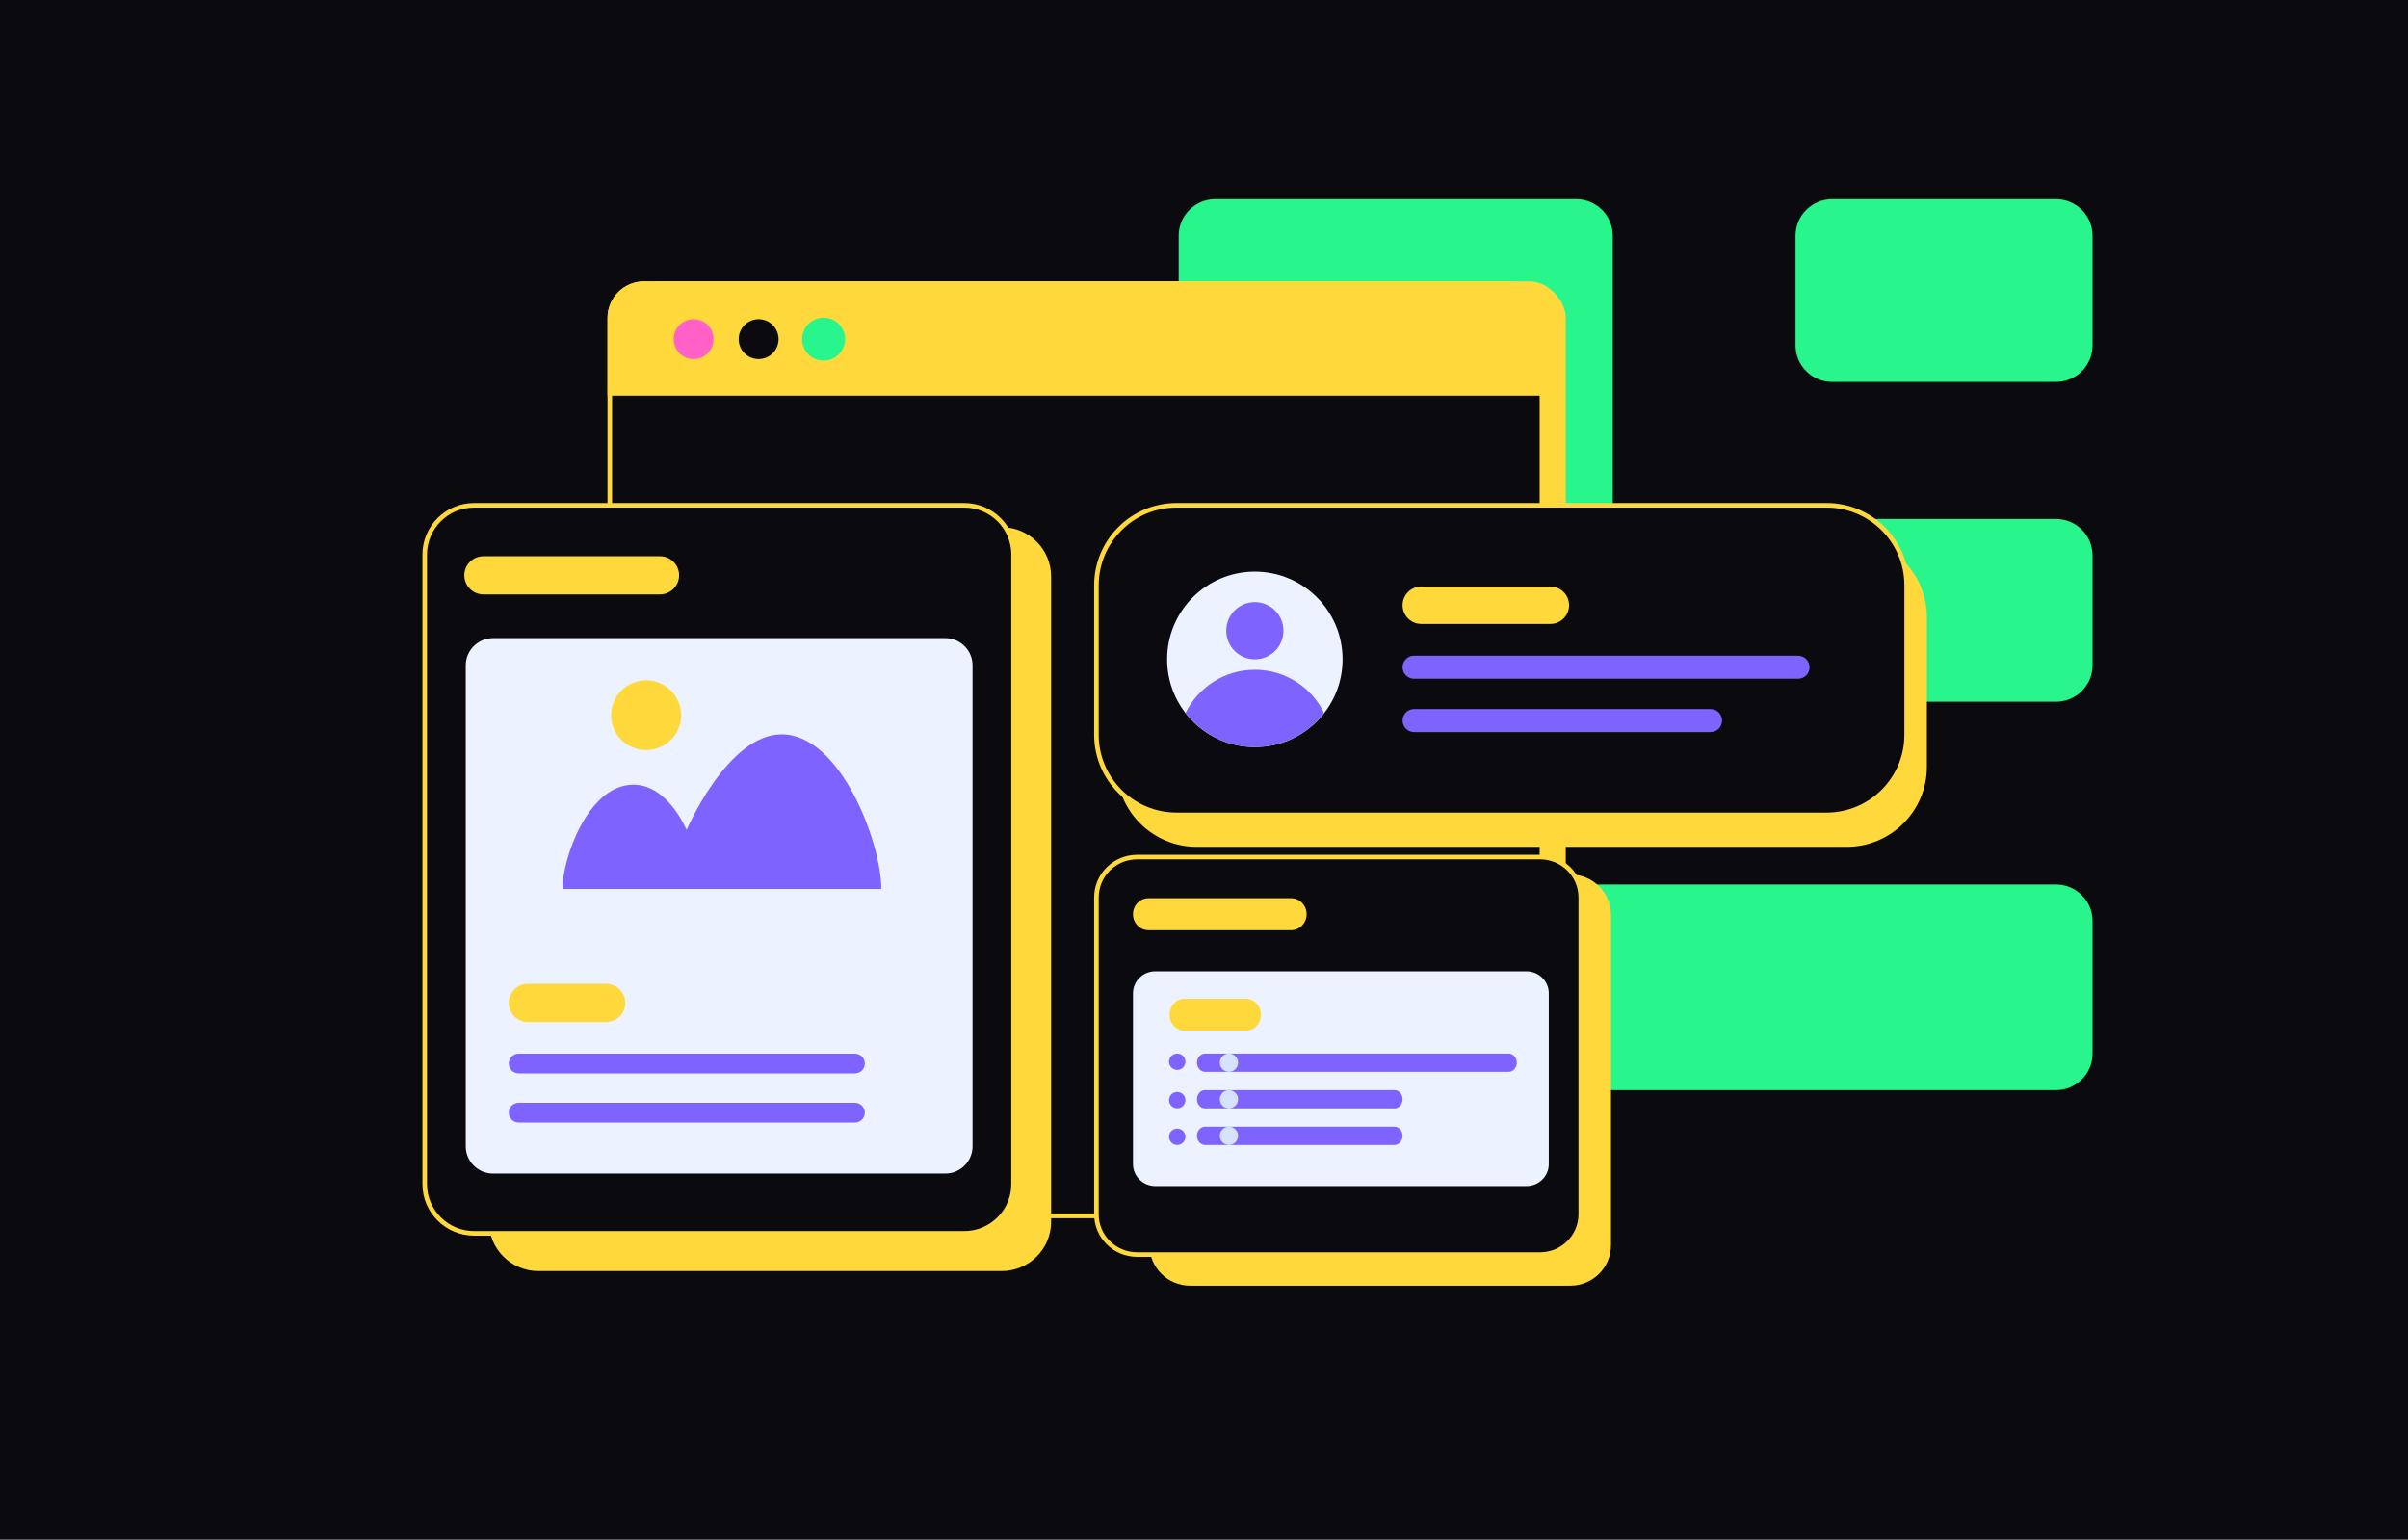
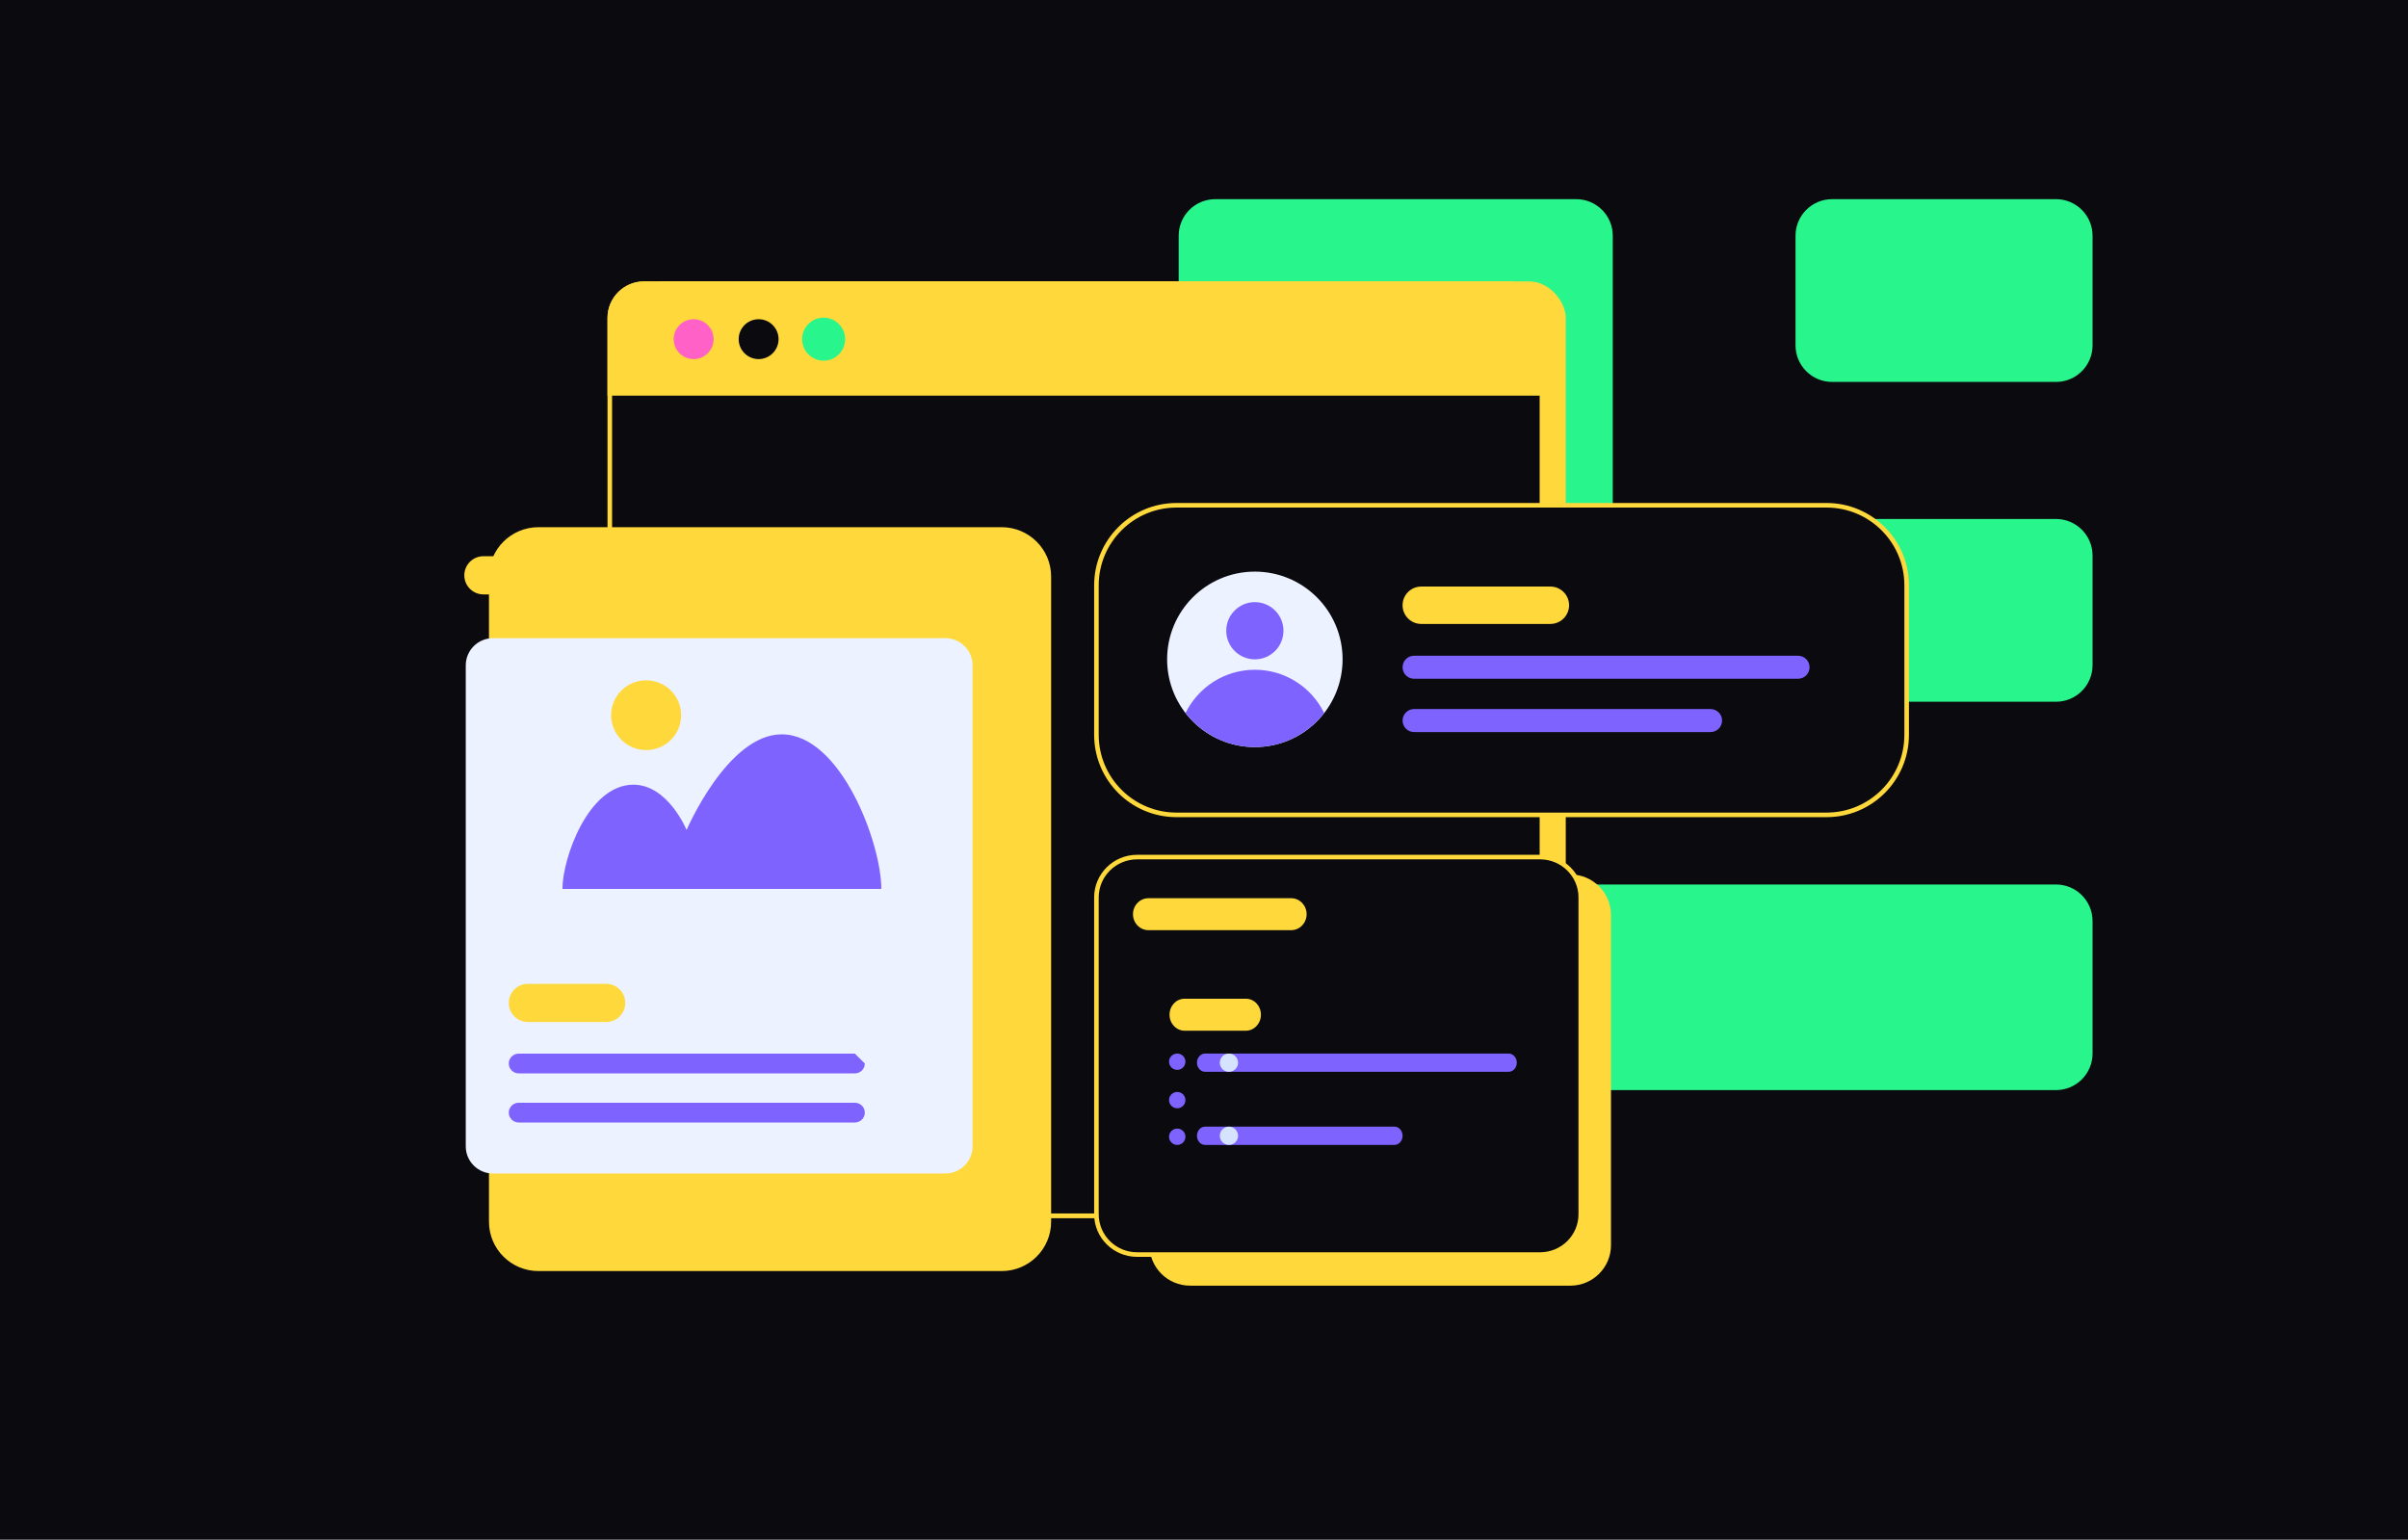
<svg xmlns="http://www.w3.org/2000/svg" width="441" height="282" viewBox="0 0 441 282" fill="none">
  <rect width="441" height="282" fill="#0B0B0F" />
  <path d="M295.361 43.174C295.361 39.476 292.364 36.479 288.667 36.479H222.558C218.861 36.479 215.863 39.476 215.863 43.174V121.835C215.863 125.532 218.861 128.529 222.558 128.529H288.667C292.364 128.529 295.361 125.532 295.361 121.835V43.174ZM383.228 168.697C383.228 164.999 380.23 162.002 376.533 162.002H222.558C218.861 162.002 215.863 164.999 215.863 168.697V192.965C215.863 196.662 218.861 199.659 222.558 199.659H376.533C380.23 199.659 383.228 196.662 383.228 192.965V168.697ZM383.228 43.174C383.228 39.476 380.23 36.479 376.533 36.479H335.529C331.831 36.479 328.834 39.476 328.834 43.174V63.257C328.834 66.955 331.831 69.952 335.529 69.952H376.533C380.23 69.952 383.228 66.955 383.228 63.257V43.174ZM383.228 101.751C383.228 98.054 380.23 95.056 376.533 95.056H335.529C331.831 95.056 328.834 98.054 328.834 101.751V121.835C328.834 125.532 331.831 128.529 335.529 128.529H376.533C380.23 128.529 383.228 125.532 383.228 121.835V101.751Z" fill="#28F68C" />
  <rect x="115.205" y="51.541" width="171.548" height="171.548" rx="6.695" fill="#FFD93B" />
  <rect x="111.678" y="51.959" width="170.712" height="170.712" rx="6.276" fill="#0B0B0F" stroke="#FFD93B" stroke-width="0.837" />
  <path d="M117.954 51.959H276.113C279.579 51.959 282.39 54.769 282.39 58.235V72.043H111.678V58.235C111.678 54.769 114.488 51.959 117.954 51.959Z" fill="#FFD93B" stroke="#FFD93B" stroke-width="0.837" />
  <path d="M127.032 66.06C129.208 66.06 130.972 64.296 130.972 62.12C130.972 59.944 129.208 58.18 127.032 58.18C124.856 58.18 123.092 59.944 123.092 62.12C123.092 64.296 124.856 66.06 127.032 66.06Z" fill="#FF61C6" stroke="#FFD93B" stroke-width="0.574" stroke-miterlimit="10" />
  <path d="M138.933 66.06C141.109 66.06 142.874 64.296 142.874 62.12C142.874 59.944 141.109 58.18 138.933 58.18C136.757 58.18 134.993 59.944 134.993 62.12C134.993 64.296 136.757 66.06 138.933 66.06Z" fill="#0B0B0F" stroke="#FFD93B" stroke-width="0.574" stroke-miterlimit="10" />
  <path d="M150.836 66.06C153.012 66.06 154.776 64.296 154.776 62.12C154.776 59.944 153.012 58.18 150.836 58.18C148.66 58.18 146.896 59.944 146.896 62.12C146.896 64.296 148.66 66.06 150.836 66.06Z" fill="#28F68C" />
  <path d="M183.436 96.559H98.617C93.609 96.559 89.55 100.602 89.55 105.59V223.775C89.55 228.763 93.609 232.806 98.617 232.806H183.436C188.444 232.806 192.503 228.763 192.503 223.775V105.59C192.503 100.602 188.444 96.559 183.436 96.559Z" fill="#FFD93B" />
-   <path d="M176.576 92.546H86.837C81.839 92.546 77.787 96.582 77.787 101.56V216.884C77.787 221.862 81.839 225.898 86.837 225.898H176.576C181.574 225.898 185.626 221.862 185.626 216.884V101.56C185.626 96.582 181.574 92.546 176.576 92.546Z" fill="#0B0B0F" stroke="#FFD93B" stroke-width="0.837" stroke-miterlimit="10" />
  <path d="M120.858 101.876H88.547C86.608 101.876 85.035 103.442 85.035 105.374C85.035 107.306 86.608 108.872 88.547 108.872H120.858C122.798 108.872 124.37 107.306 124.37 105.374C124.37 103.442 122.798 101.876 120.858 101.876Z" fill="#FFD93B" />
  <path d="M173.115 116.884H90.297C87.537 116.884 85.3 119.113 85.3 121.862V209.964C85.3 212.713 87.537 214.942 90.297 214.942H173.115C175.875 214.942 178.112 212.713 178.112 209.964V121.862C178.112 119.113 175.875 116.884 173.115 116.884Z" fill="#ECF2FF" />
  <path d="M111.002 180.196H96.688C94.748 180.196 93.176 181.762 93.176 183.694C93.176 185.626 94.748 187.192 96.688 187.192H111.002C112.941 187.192 114.514 185.626 114.514 183.694C114.514 181.762 112.941 180.196 111.002 180.196Z" fill="#FFD93B" />
-   <path d="M156.562 192.981H94.996C93.991 192.981 93.176 193.791 93.176 194.79C93.176 195.789 93.991 196.599 94.996 196.599H156.562C157.567 196.599 158.382 195.789 158.382 194.79C158.382 193.791 157.567 192.981 156.562 192.981Z" fill="#7F63FF" />
+   <path d="M156.562 192.981H94.996C93.991 192.981 93.176 193.791 93.176 194.79C93.176 195.789 93.991 196.599 94.996 196.599H156.562C157.567 196.599 158.382 195.789 158.382 194.79Z" fill="#7F63FF" />
  <path d="M156.562 201.977H94.996C93.991 201.977 93.176 202.787 93.176 203.786C93.176 204.785 93.991 205.595 94.996 205.595H156.562C157.567 205.595 158.382 204.785 158.382 203.786C158.382 202.787 157.567 201.977 156.562 201.977Z" fill="#7F63FF" />
  <path d="M161.403 162.81C161.403 154.394 153.967 134.502 143.165 134.502C133.239 134.502 125.743 152.017 125.743 152.017C125.743 152.017 122.343 143.722 116.006 143.722C107.694 143.722 103.006 157.259 103.006 162.818H161.403V162.81Z" fill="#7F63FF" />
  <path d="M118.333 137.384C121.876 137.384 124.747 134.523 124.747 130.995C124.747 127.467 121.876 124.607 118.333 124.607C114.791 124.607 111.919 127.467 111.919 130.995C111.919 134.523 114.791 137.384 118.333 137.384Z" fill="#FFD93B" />
  <path d="M287.591 160.165H217.959C213.848 160.165 210.516 163.486 210.516 167.583V228.061C210.516 232.158 213.848 235.479 217.959 235.479H287.591C291.702 235.479 295.035 232.158 295.035 228.061V167.583C295.035 163.486 291.702 160.165 287.591 160.165Z" fill="#FFD93B" />
  <path d="M282.044 156.981H208.258C204.139 156.981 200.8 160.287 200.8 164.366V222.399C200.8 226.478 204.139 229.784 208.258 229.784H282.044C286.164 229.784 289.503 226.478 289.503 222.399V164.366C289.503 160.287 286.164 156.981 282.044 156.981Z" fill="#0B0B0F" stroke="#FFD93B" stroke-width="0.837" stroke-miterlimit="10" />
-   <path d="M279.546 177.901H211.595C209.331 177.901 207.495 179.7 207.495 181.918V213.215C207.495 215.434 209.331 217.232 211.595 217.232H279.546C281.81 217.232 283.646 215.434 283.646 213.215V181.918C283.646 179.7 281.81 177.901 279.546 177.901Z" fill="#ECF2FF" />
  <path d="M215.599 195.957C216.428 195.957 217.1 195.287 217.1 194.461C217.1 193.635 216.428 192.965 215.599 192.965C214.769 192.965 214.097 193.635 214.097 194.461C214.097 195.287 214.769 195.957 215.599 195.957Z" fill="#7F63FF" />
  <path d="M215.599 202.991C216.428 202.991 217.1 202.321 217.1 201.495C217.1 200.669 216.428 200 215.599 200C214.769 200 214.097 200.669 214.097 201.495C214.097 202.321 214.769 202.991 215.599 202.991Z" fill="#7F63FF" />
  <path d="M215.599 209.701C216.428 209.701 217.1 209.031 217.1 208.205C217.1 207.379 216.428 206.709 215.599 206.709C214.769 206.709 214.097 207.379 214.097 208.205C214.097 209.031 214.769 209.701 215.599 209.701Z" fill="#7F63FF" />
  <path d="M228.171 182.923H216.944C215.423 182.923 214.189 184.234 214.189 185.852C214.189 187.469 215.423 188.781 216.944 188.781H228.171C229.693 188.781 230.926 187.469 230.926 185.852C230.926 184.234 229.693 182.923 228.171 182.923Z" fill="#FFD93B" />
  <path d="M236.455 164.513H210.334C208.766 164.513 207.495 165.824 207.495 167.442C207.495 169.059 208.766 170.37 210.334 170.37H236.455C238.023 170.37 239.294 169.059 239.294 167.442C239.294 165.824 238.023 164.513 236.455 164.513Z" fill="#FFD93B" />
  <path d="M276.281 192.965H220.719C219.886 192.965 219.211 193.714 219.211 194.638C219.211 195.563 219.886 196.312 220.719 196.312H276.281C277.113 196.312 277.788 195.563 277.788 194.638C277.788 193.714 277.113 192.965 276.281 192.965Z" fill="#7F63FF" />
-   <path d="M255.384 199.659H220.695C219.875 199.659 219.211 200.408 219.211 201.332C219.211 202.257 219.875 203.006 220.695 203.006H255.384C256.203 203.006 256.868 202.257 256.868 201.332C256.868 200.408 256.203 199.659 255.384 199.659Z" fill="#7F63FF" />
  <path d="M225.067 196.312C225.992 196.312 226.741 195.563 226.741 194.638C226.741 193.714 225.992 192.965 225.067 192.965C224.143 192.965 223.394 193.714 223.394 194.638C223.394 195.563 224.143 196.312 225.067 196.312Z" fill="#D5E3FE" />
-   <path d="M225.067 203.006C225.992 203.006 226.741 202.257 226.741 201.332C226.741 200.408 225.992 199.659 225.067 199.659C224.143 199.659 223.394 200.408 223.394 201.332C223.394 202.257 224.143 203.006 225.067 203.006Z" fill="#D5E3FE" />
  <path d="M255.384 206.354H220.695C219.875 206.354 219.211 207.103 219.211 208.027C219.211 208.951 219.875 209.701 220.695 209.701H255.384C256.203 209.701 256.868 208.951 256.868 208.027C256.868 207.103 256.203 206.354 255.384 206.354Z" fill="#7F63FF" />
  <path d="M225.067 209.701C225.992 209.701 226.741 208.951 226.741 208.027C226.741 207.103 225.992 206.354 225.067 206.354C224.143 206.354 223.394 207.103 223.394 208.027C223.394 208.951 224.143 209.701 225.067 209.701Z" fill="#D5E3FE" />
-   <path d="M338.216 98.403H219.169C211.068 98.403 204.5 104.971 204.5 113.073V140.437C204.5 148.539 211.068 155.106 219.169 155.106H338.216C346.317 155.106 352.885 148.539 352.885 140.437V113.073C352.885 104.971 346.317 98.403 338.216 98.403Z" fill="#FFD93B" />
  <path d="M334.516 92.546H215.469C207.368 92.546 200.8 99.114 200.8 107.215V134.579C200.8 142.681 207.368 149.249 215.469 149.249H334.516C342.617 149.249 349.185 142.681 349.185 134.579V107.215C349.185 99.114 342.617 92.546 334.516 92.546Z" fill="#0B0B0F" stroke="#FFD93B" stroke-width="0.837" stroke-linecap="round" stroke-linejoin="round" />
  <path d="M283.938 107.433H260.29C258.4 107.433 256.867 108.965 256.867 110.856C256.867 112.746 258.4 114.278 260.29 114.278H283.938C285.829 114.278 287.361 112.746 287.361 110.856C287.361 108.965 285.829 107.433 283.938 107.433Z" fill="#FFD93B" />
  <path d="M329.294 120.103H258.976C257.811 120.103 256.867 121.047 256.867 122.211C256.867 123.376 257.811 124.32 258.976 124.32H329.294C330.459 124.32 331.403 123.376 331.403 122.211C331.403 121.047 330.459 120.103 329.294 120.103Z" fill="#7F63FF" />
  <path d="M313.269 129.869H258.976C257.811 129.869 256.867 130.813 256.867 131.977C256.867 133.142 257.811 134.086 258.976 134.086H313.269C314.434 134.086 315.378 133.142 315.378 131.977C315.378 130.813 314.434 129.869 313.269 129.869Z" fill="#7F63FF" />
  <path d="M229.813 136.831C238.687 136.831 245.88 129.637 245.88 120.764C245.88 111.89 238.687 104.697 229.813 104.697C220.94 104.697 213.746 111.89 213.746 120.764C213.746 129.637 220.94 136.831 229.813 136.831Z" fill="#ECF2FF" />
  <path d="M229.813 136.83C234.984 136.83 239.57 134.379 242.507 130.588C240.198 125.902 235.386 122.671 229.813 122.671C224.24 122.671 219.428 125.902 217.118 130.588C220.055 134.379 224.641 136.83 229.813 136.83Z" fill="#7F63FF" />
  <path d="M229.814 120.764C232.707 120.764 235.052 118.418 235.052 115.525C235.052 112.632 232.707 110.287 229.814 110.287C226.921 110.287 224.575 112.632 224.575 115.525C224.575 118.418 226.921 120.764 229.814 120.764Z" fill="#7F63FF" />
</svg>